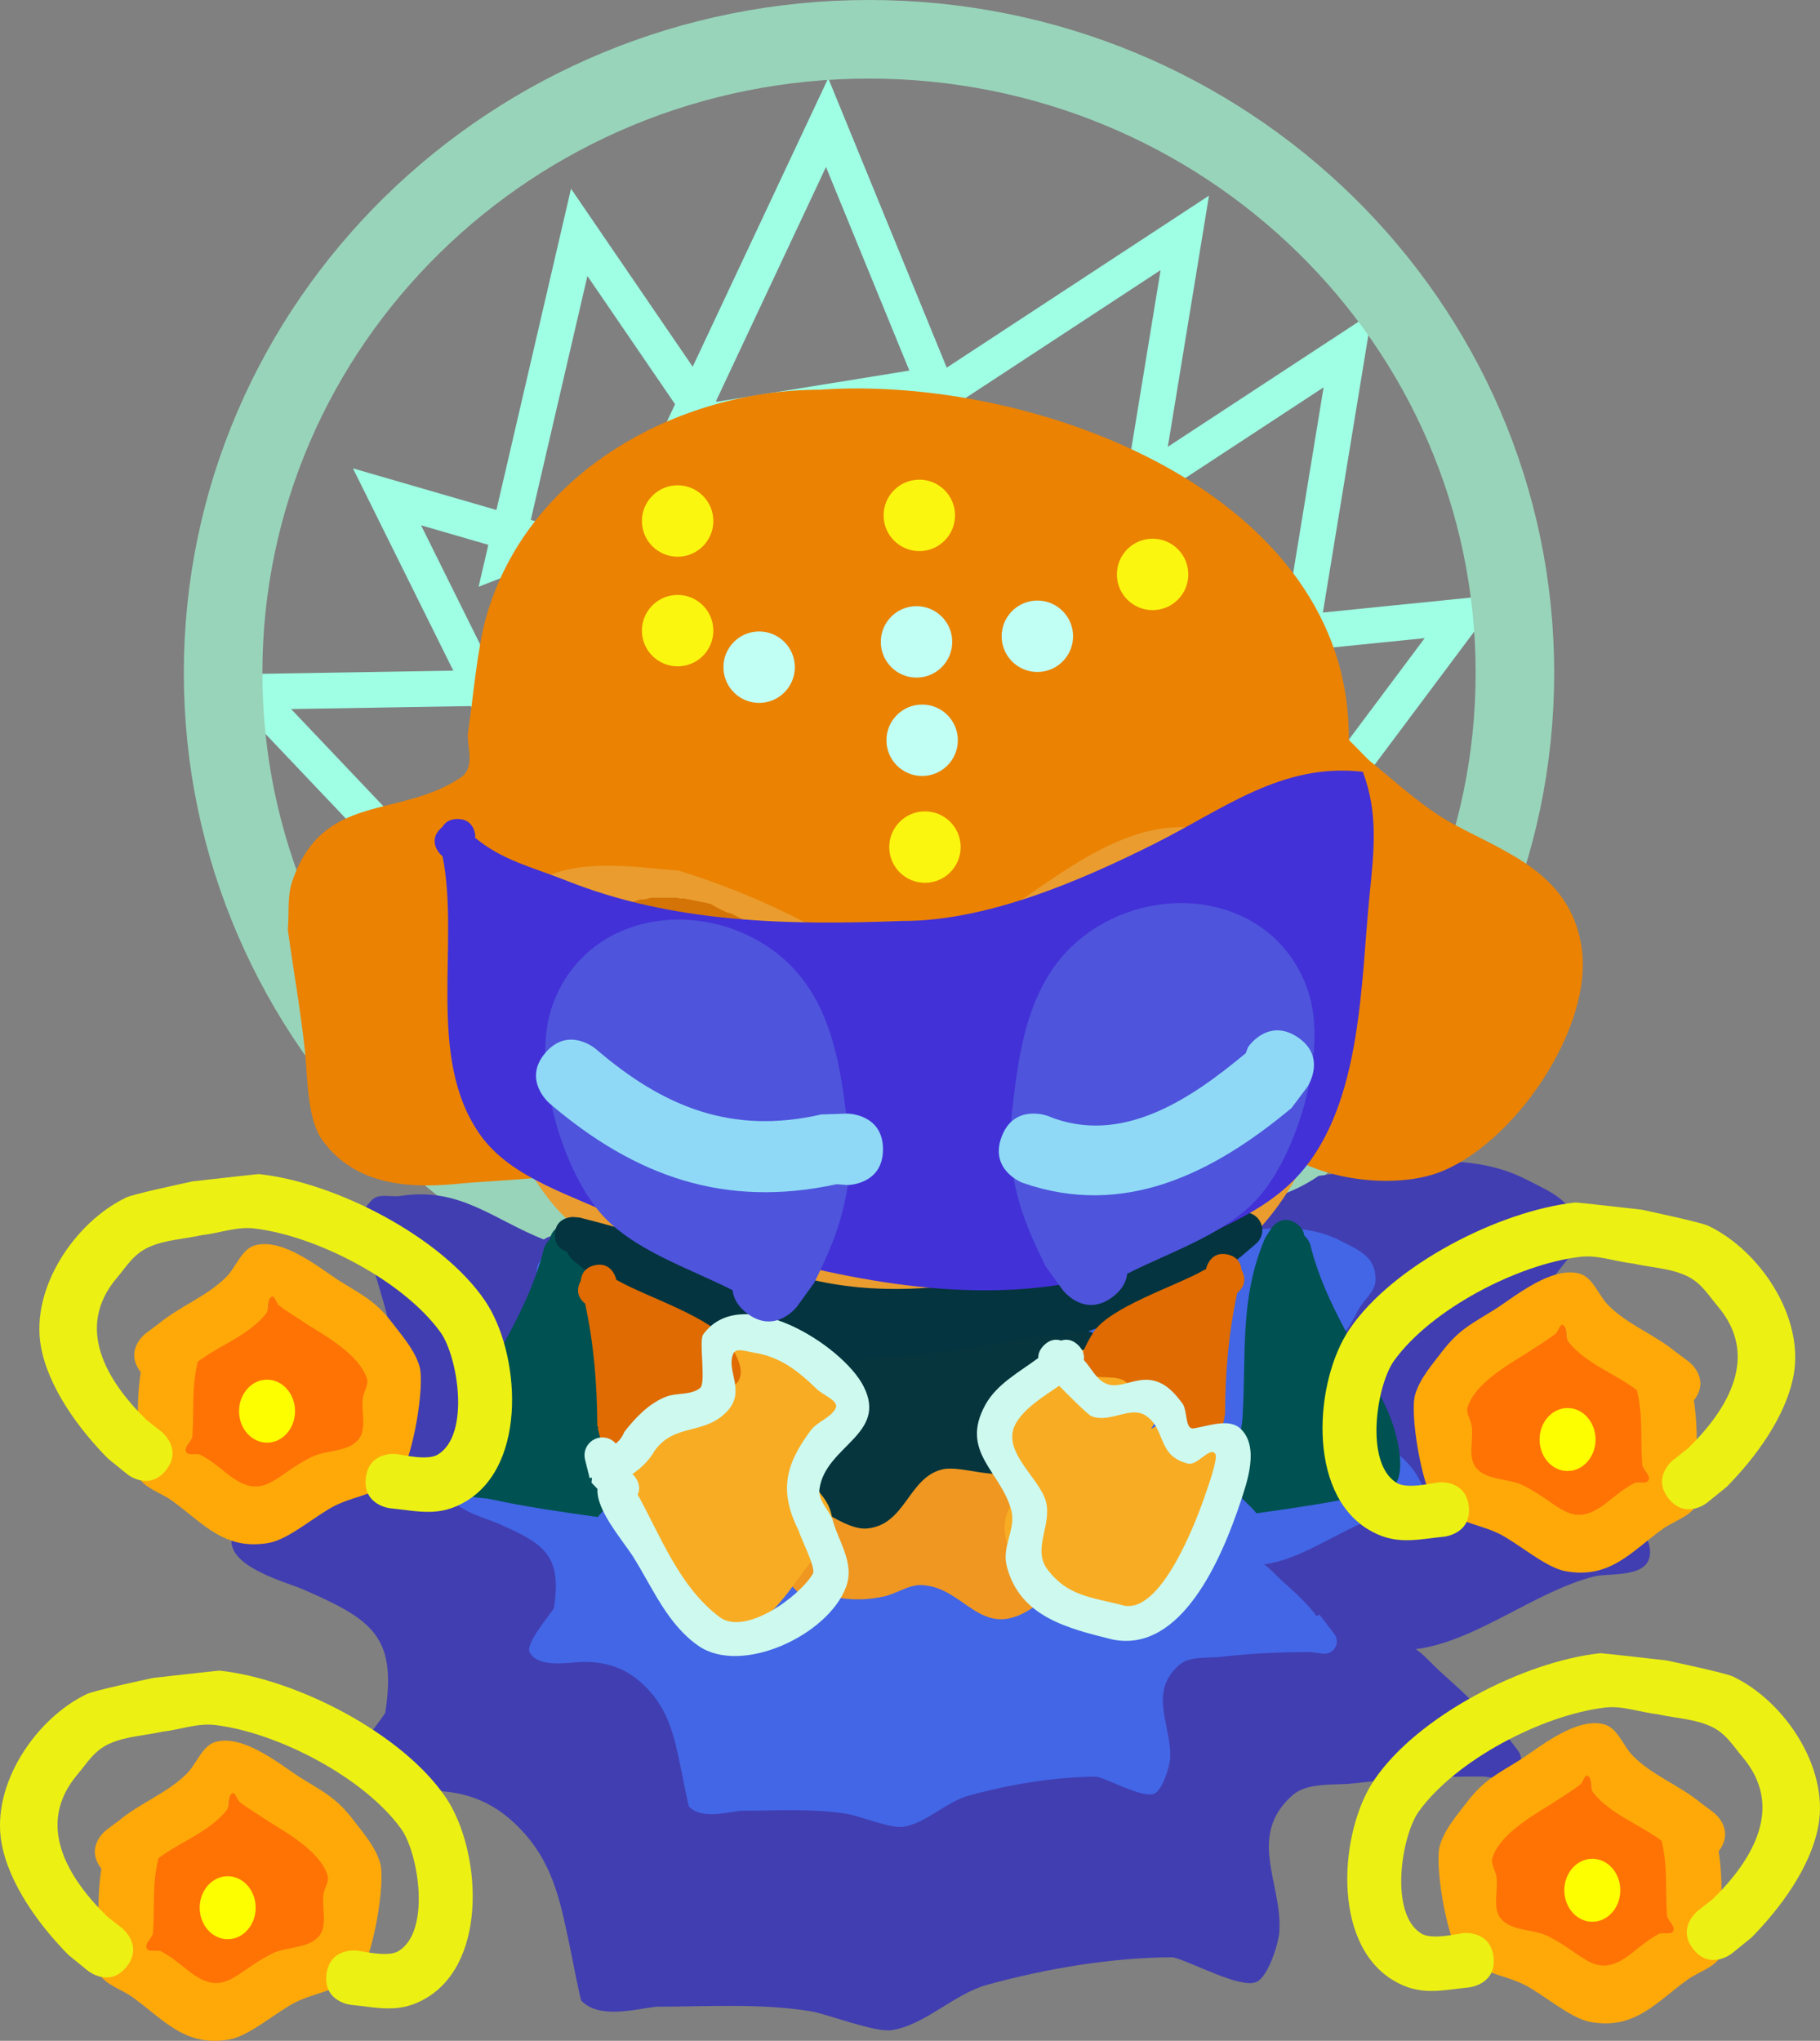
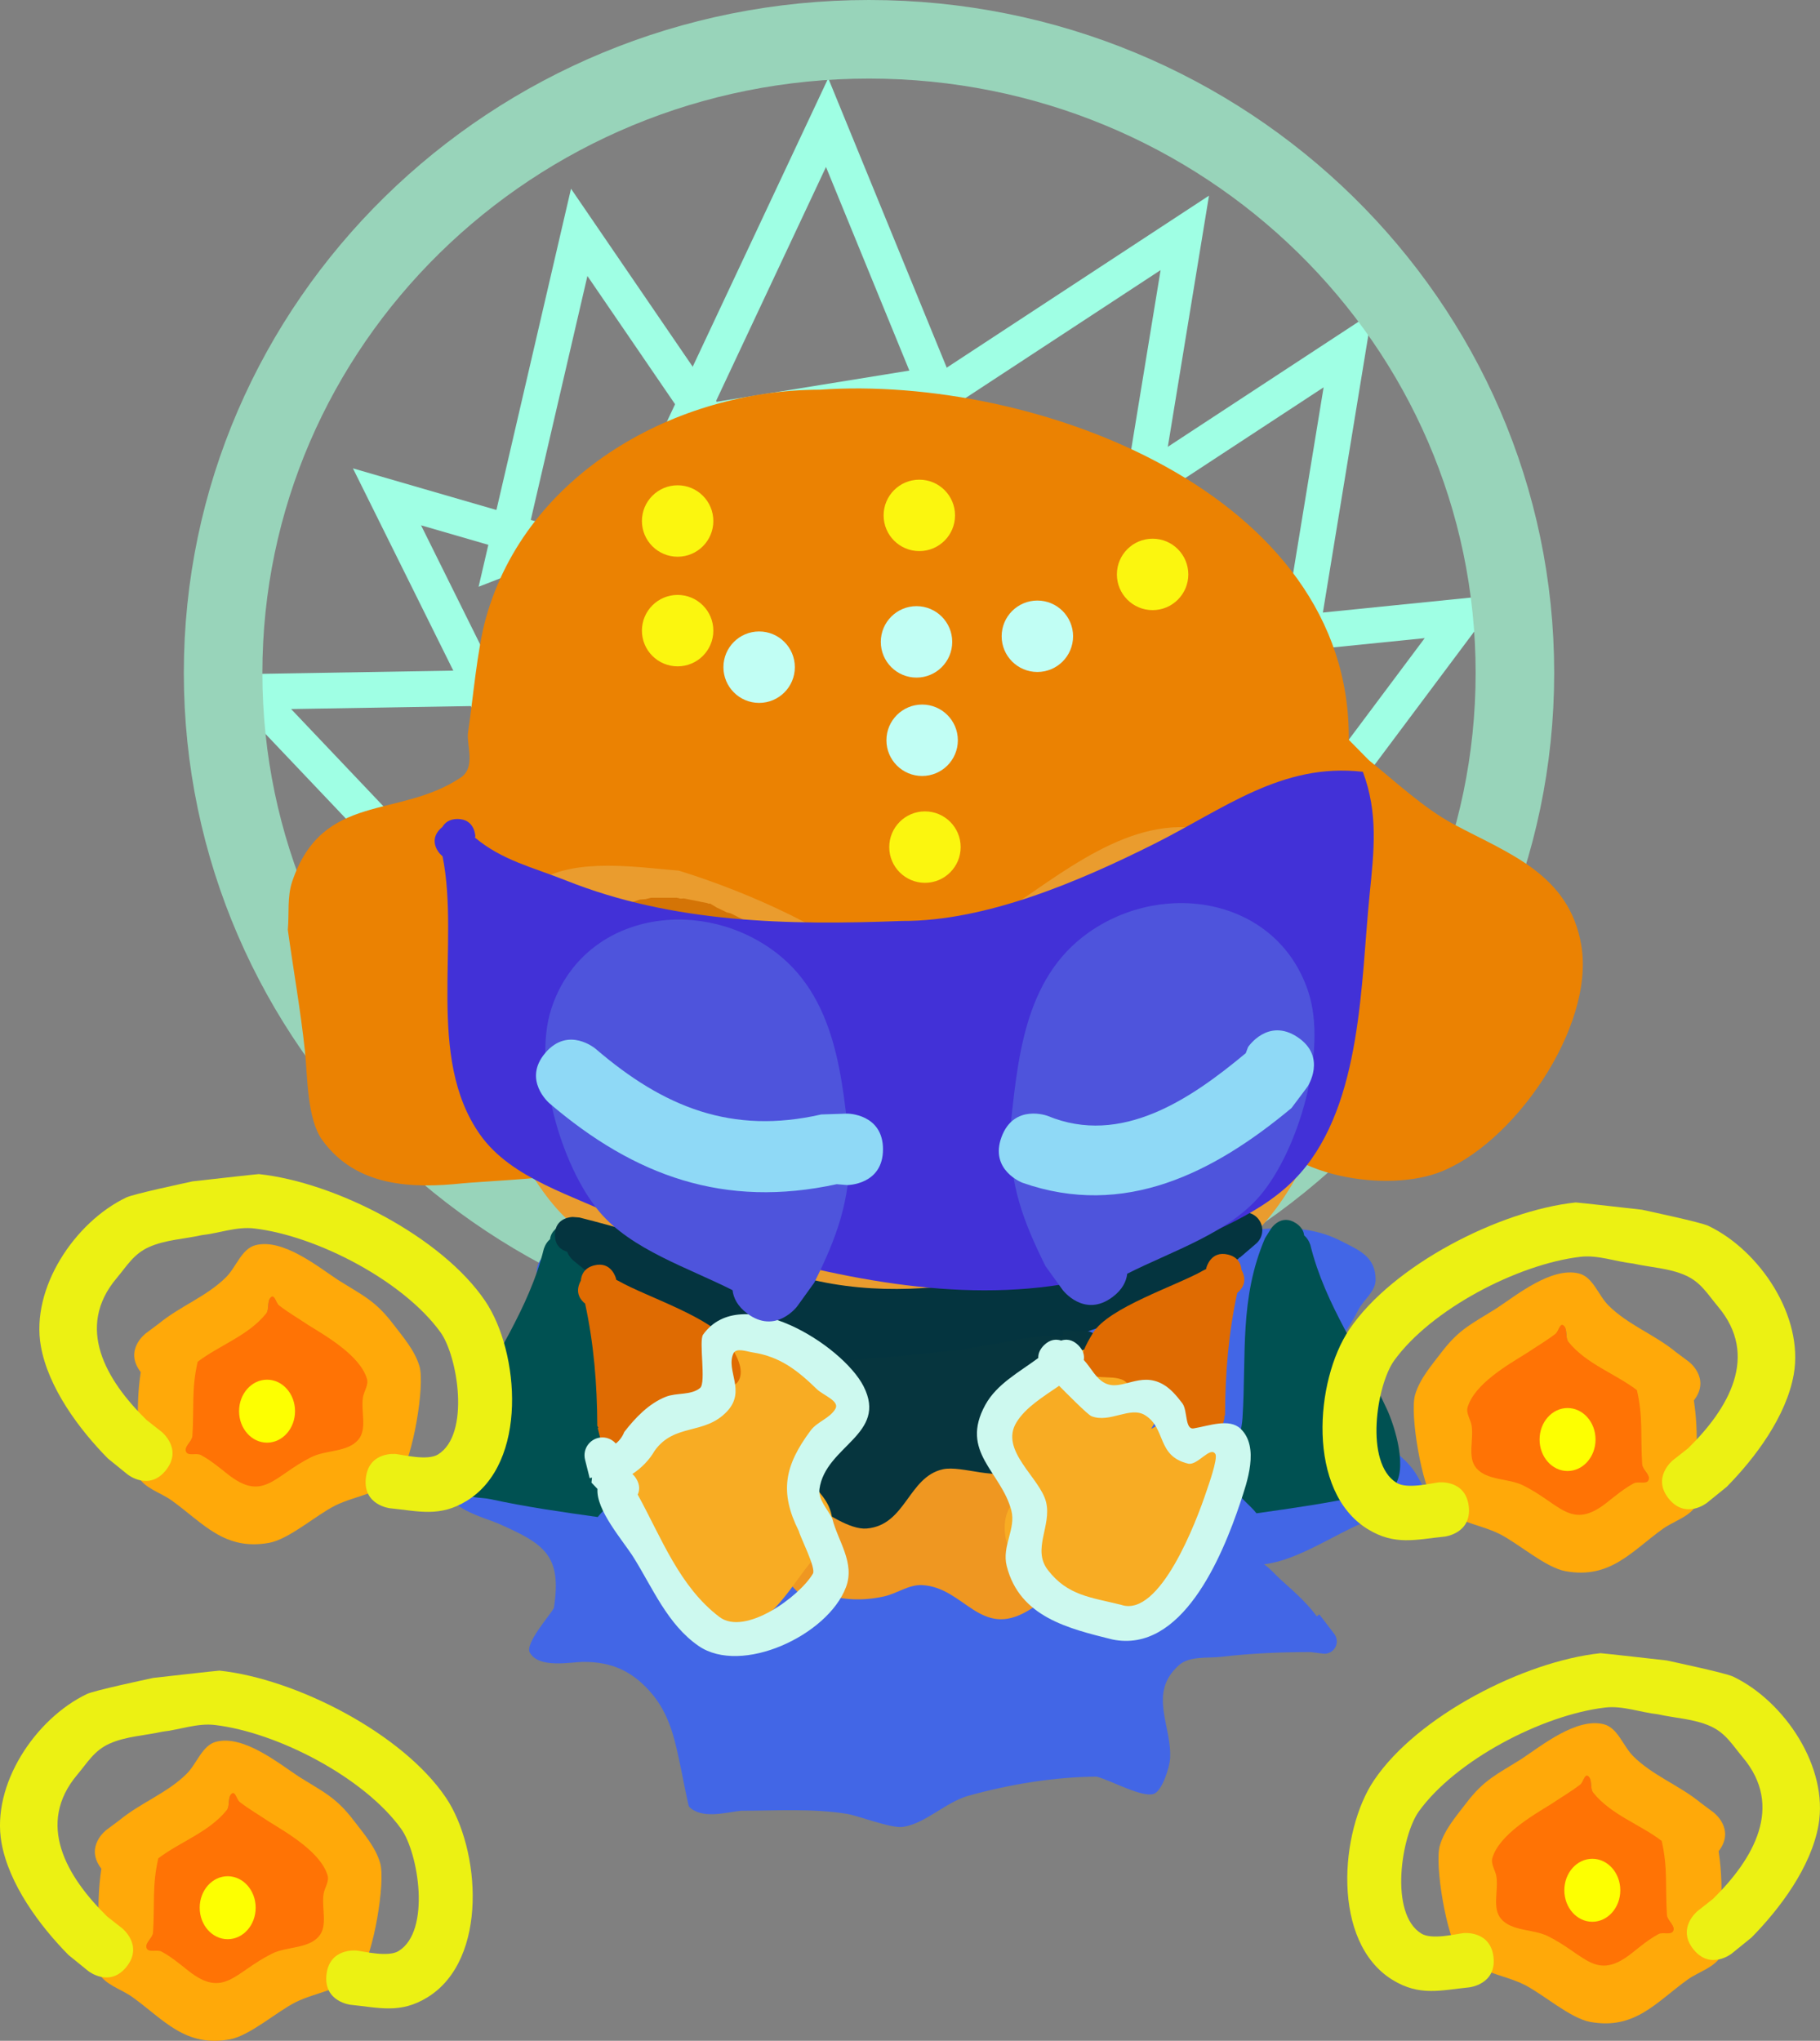
<svg xmlns="http://www.w3.org/2000/svg" version="1.1" width="127.416" height="142.845" viewBox="0,0,127.416,142.845">
  <rect x="0" y="0" width="127.416" height="142.845" fill="#808080" stroke="none" />
  <g transform="translate(-176.292,-107.202)">
    <g data-paper-data="{&quot;isPaintingLayer&quot;:true}" fill-rule="nonzero" stroke-linejoin="miter" stroke-miterlimit="10" stroke-dasharray="" stroke-dashoffset="0" style="mix-blend-mode: normal">
      <path d="M213.781,162.928l-10.396,-20.95l19.034,5.52z" fill="none" stroke="#9fffe4" stroke-width="2.5" stroke-linecap="round" />
      <path d="M211.552,146.247l5.29,-22.781l11.186,16.359z" fill="none" stroke="#9fffe4" stroke-width="2.5" stroke-linecap="round" />
      <path d="M224.251,136.95l9.946,-21.167l7.51,18.34z" fill="none" stroke="#9fffe4" stroke-width="2.5" stroke-linecap="round" />
      <path d="M207.453,170.001l-13.646,-14.372l23.384,-0.388z" data-paper-data="{&quot;index&quot;:null}" fill="none" stroke="#9fffe4" stroke-width="2.5" stroke-linecap="round" />
      <path d="M255.471,152.691l23.268,-2.352l-11.87,15.871z" fill="none" stroke="#9fffe4" stroke-width="2.5" stroke-linecap="round" />
      <path d="M251.093,144.532l19.557,-12.824l-3.206,19.557z" fill="none" stroke="#9fffe4" stroke-width="2.5" stroke-linecap="round" />
      <path d="M239.681,136.326l19.557,-12.824l-3.206,19.557z" fill="none" stroke="#9fffe4" stroke-width="2.5" stroke-linecap="round" />
      <path d="M282.349,154.304c0,24.495 -20.245,44.352 -45.219,44.352c-24.974,0 -45.219,-19.857 -45.219,-44.352c0,-24.495 20.245,-44.352 45.219,-44.352c24.974,0 45.219,19.857 45.219,44.352z" fill="none" stroke="#98d4ba" stroke-width="5.5" stroke-linecap="butt" />
-       <path d="M214.357,193.963c0.235,-0.165 0.465,-0.223 0.465,-0.223l1.389,-0.345c3.515,-0.445 6.969,-0.81 10.512,-0.876c9.552,-0.502 18.794,-1.346 28.412,-0.953c4.6,0.188 9.462,0.696 13.47,-2.056c4.751,-0.636 10.067,-2.064 14.599,0.279c1.767,0.914 3.552,1.547 3.532,3.973c-0.01,1.181 -1.245,2.011 -1.771,3.067c-1.892,3.793 -4.638,5.977 -7.273,9.16c-0.159,0.192 0.359,-0.427 0.608,-0.434c0.954,-0.028 2.741,0.81 3.52,1.124c2.577,1.838 7.499,4.085 9.122,6.935c0.473,0.832 1.115,1.872 0.772,2.765c-0.477,1.239 -2.866,0.93 -3.808,1.165c-4.131,1.031 -8.303,4.567 -12.501,5.09c0.646,0.432 1.145,1.063 1.727,1.582c1.606,1.433 2.679,2.417 3.633,3.699l0.257,-0.197l1.511,1.976c0.166,0.212 0.264,0.479 0.264,0.769c0,0.69 -0.56,1.25 -1.25,1.25c-0.059,0 -0.118,-0.004 -0.175,-0.012l-1.238,-0.155c-3.109,0.002 -6.013,0.124 -9.134,0.488c-1.282,0.149 -3.167,-0.115 -4.24,0.841c-3.192,2.845 -0.691,6.16 -0.901,9.509c-0.054,0.864 -0.786,3.186 -1.605,3.543c-1.144,0.499 -4.57,-1.437 -5.862,-1.727c-4.306,0.021 -8.846,0.785 -13.002,1.932c-2.307,0.637 -4.375,2.828 -6.667,3.169c-1.201,0.179 -4.53,-1.138 -5.701,-1.326c-3.515,-0.566 -7.213,-0.314 -10.758,-0.317c-1.525,0.171 -3.991,0.89 -5.274,-0.413c-0.074,-0.076 -0.705,-3.315 -0.786,-3.7c-0.62,-2.943 -1.094,-5.636 -3.167,-7.98c-1.861,-2.106 -3.937,-3.031 -6.765,-3.021c-1.299,0.004 -4.534,0.715 -5.458,-0.953c-0.495,-0.892 1.944,-3.658 2.447,-4.506c0.836,-5.364 -0.933,-6.528 -5.734,-8.628c-1.206,-0.527 -5.486,-1.614 -4.994,-3.722c0.039,-0.167 3.022,-1.585 3.754,-1.979c3.532,-1.899 5.44,-2.745 7.145,-6.566c1.107,-3.666 0.187,-6.201 -0.85,-9.738c-0.497,-1.695 -1.996,-3.586 -0.227,-5.281c0.479,-0.459 1.317,-0.159 1.972,-0.26c4.156,-0.639 6.427,1.61 10.031,3.05z" fill="#413eb1" stroke="none" stroke-width="0.5" stroke-linecap="butt" />
      <path d="M222.716,196.935c0.162,-0.114 0.32,-0.153 0.32,-0.153l0.957,-0.238c2.422,-0.307 4.803,-0.558 7.245,-0.603c6.583,-0.346 12.952,-0.928 19.58,-0.657c3.17,0.13 6.521,0.48 9.283,-1.417c3.275,-0.438 6.938,-1.423 10.061,0.193c1.218,0.63 2.448,1.066 2.434,2.738c-0.007,0.814 -0.858,1.386 -1.221,2.114c-1.304,2.614 -3.196,4.119 -5.013,6.313c-0.109,0.132 0.247,-0.294 0.419,-0.299c0.658,-0.019 1.889,0.558 2.426,0.774c1.776,1.267 5.168,2.815 6.286,4.779c0.326,0.573 0.769,1.29 0.532,1.906c-0.328,0.854 -1.975,0.641 -2.625,0.803c-2.847,0.711 -5.722,3.147 -8.615,3.508c0.445,0.297 0.789,0.733 1.19,1.09c1.107,0.988 1.846,1.666 2.504,2.55l0.177,-0.136l1.042,1.362c0.114,0.146 0.182,0.33 0.182,0.53c0,0.476 -0.386,0.861 -0.861,0.861c-0.041,0 -0.081,-0.003 -0.12,-0.008l-0.853,-0.107c-2.142,0.001 -4.144,0.086 -6.295,0.336c-0.884,0.103 -2.182,-0.079 -2.922,0.58c-2.2,1.961 -0.476,4.245 -0.621,6.553c-0.037,0.595 -0.541,2.195 -1.106,2.442c-0.788,0.344 -3.149,-0.99 -4.04,-1.19c-2.967,0.014 -6.097,0.541 -8.96,1.332c-1.59,0.439 -3.015,1.949 -4.595,2.184c-0.828,0.123 -3.122,-0.784 -3.929,-0.914c-2.422,-0.39 -4.971,-0.216 -7.414,-0.218c-1.051,0.118 -2.751,0.613 -3.635,-0.285c-0.051,-0.052 -0.486,-2.285 -0.542,-2.55c-0.428,-2.028 -0.754,-3.884 -2.182,-5.5c-1.283,-1.451 -2.713,-2.089 -4.662,-2.082c-0.895,0.003 -3.124,0.492 -3.762,-0.657c-0.341,-0.615 1.339,-2.521 1.686,-3.106c0.576,-3.696 -0.643,-4.499 -3.952,-5.946c-0.831,-0.364 -3.781,-1.112 -3.442,-2.565c0.027,-0.115 2.082,-1.092 2.587,-1.364c2.434,-1.309 3.749,-1.892 4.924,-4.525c0.763,-2.527 0.129,-4.274 -0.586,-6.711c-0.342,-1.168 -1.376,-2.471 -0.156,-3.639c0.33,-0.316 0.908,-0.11 1.359,-0.179c2.864,-0.44 4.429,1.11 6.913,2.102z" fill="#4266e6" stroke="none" stroke-width="0.5" stroke-linecap="butt" />
      <path d="M234.006,218.794c-0.876,0.847 -1.745,-0.022 -1.745,-0.022l-1.19,-1.254c-1.946,-8.116 10.037,-8.985 15.482,-8.041c3.815,2.155 6.747,7.464 1.717,10.461c-3.375,2.011 -4.452,-1.636 -7.427,-1.787c-0.928,-0.047 -1.764,0.598 -2.672,0.795c-1.52,0.331 -2.843,0.245 -4.164,-0.153z" fill="#ef9721" stroke="none" stroke-width="0.5" stroke-linecap="butt" />
      <path d="M270.717,158.985c0.025,0.022 0.037,0.035 0.037,0.035l1.368,1.39c1.845,1.477 3.841,3.359 5.929,4.478c3.814,2.045 8.109,3.481 8.948,8.49c0.96,5.737 -4.818,14.06 -10.095,15.935c-3.9,1.386 -11.419,0.167 -13.044,-4.321c-0.444,-1.225 0.156,-2.603 0.29,-3.899c0.27,-2.601 0.964,-5.03 1.157,-7.637c-0.091,-0.753 -0.051,-1.533 -0.273,-2.258c-0.846,-2.763 -2.998,-3.553 -5.641,-3.032c-5.401,1.066 -8.694,4.99 -12.489,8.596c-1.536,1.46 -2.718,3.48 -4.662,4.322c-1.463,0.634 -3.176,1.168 -4.72,0.772c-1.661,-0.426 -3.141,-3.342 -4.352,-4.555c-2.923,-2.928 -6.553,-5.588 -9.886,-8.045c-0.705,-0.309 -1.372,-0.725 -2.116,-0.926c-7.822,-2.114 -5.19,9.441 -4.436,13.379c0.229,1.194 0.889,2.406 0.626,3.593c-0.345,1.558 -1.064,3.222 -2.346,4.173c-0.251,0.186 -5.485,0.464 -6.347,0.554c-3.483,0.365 -7.423,0.273 -9.813,-3.03c-1.08,-1.493 -1.025,-4.49 -1.217,-6.276c-0.303,-2.822 -0.805,-5.632 -1.193,-8.444c0.103,-1.128 -0.056,-2.312 0.309,-3.384c2.138,-6.278 7.455,-4.363 11.796,-7.268c1.086,-0.727 0.381,-2.29 0.515,-3.181c0.339,-2.267 0.634,-5.788 1.243,-7.969c2.857,-10.221 13.397,-15.978 23.373,-15.998c15.041,-1.047 37.217,7.237 37.039,24.503z" fill="#eb8202" stroke="none" stroke-width="0.5" stroke-linecap="butt" />
      <path d="M221.232,143.67c0,-1.381 1.119,-2.5 2.5,-2.5c1.381,0 2.5,1.119 2.5,2.5c0,1.381 -1.119,2.5 -2.5,2.5c-1.381,0 -2.5,-1.119 -2.5,-2.5z" fill="#fbf60f" stroke="none" stroke-width="0.5" stroke-linecap="butt" />
      <path d="M221.232,151.343c0,-1.381 1.119,-2.5 2.5,-2.5c1.381,0 2.5,1.119 2.5,2.5c0,1.381 -1.119,2.5 -2.5,2.5c-1.381,0 -2.5,-1.119 -2.5,-2.5z" fill="#fbf60f" stroke="none" stroke-width="0.5" stroke-linecap="butt" />
      <path d="M226.938,153.901c0,-1.381 1.119,-2.5 2.5,-2.5c1.381,0 2.5,1.119 2.5,2.5c0,1.381 -1.119,2.5 -2.5,2.5c-1.381,0 -2.5,-1.119 -2.5,-2.5z" fill="#c1fef4" stroke="none" stroke-width="0.5" stroke-linecap="butt" />
      <path d="M238.35,159.017c0,-1.381 1.119,-2.5 2.5,-2.5c1.381,0 2.5,1.119 2.5,2.5c0,1.381 -1.119,2.5 -2.5,2.5c-1.381,0 -2.5,-1.119 -2.5,-2.5z" fill="#c1fef4" stroke="none" stroke-width="0.5" stroke-linecap="butt" />
      <path d="M238.547,166.494c0,-1.381 1.119,-2.5 2.5,-2.5c1.381,0 2.5,1.119 2.5,2.5c0,1.381 -1.119,2.5 -2.5,2.5c-1.381,0 -2.5,-1.119 -2.5,-2.5z" fill="#fbf60f" stroke="none" stroke-width="0.5" stroke-linecap="butt" />
      <path d="M246.417,151.737c0,-1.381 1.119,-2.5 2.5,-2.5c1.381,0 2.5,1.119 2.5,2.5c0,1.381 -1.119,2.5 -2.5,2.5c-1.381,0 -2.5,-1.119 -2.5,-2.5z" fill="#c1fef4" stroke="none" stroke-width="0.5" stroke-linecap="butt" />
      <path d="M254.484,147.408c0,-1.381 1.119,-2.5 2.5,-2.5c1.381,0 2.5,1.119 2.5,2.5c0,1.381 -1.119,2.5 -2.5,2.5c-1.381,0 -2.5,-1.119 -2.5,-2.5z" fill="#fbf60f" stroke="none" stroke-width="0.5" stroke-linecap="butt" />
      <path d="M238.153,143.276c0,-1.381 1.119,-2.5 2.5,-2.5c1.381,0 2.5,1.119 2.5,2.5c0,1.381 -1.119,2.5 -2.5,2.5c-1.381,0 -2.5,-1.119 -2.5,-2.5z" fill="#fbf60f" stroke="none" stroke-width="0.5" stroke-linecap="butt" />
      <path d="M237.956,152.13c0,-1.381 1.119,-2.5 2.5,-2.5c1.381,0 2.5,1.119 2.5,2.5c0,1.381 -1.119,2.5 -2.5,2.5c-1.381,0 -2.5,-1.119 -2.5,-2.5z" fill="#c1fef4" stroke="none" stroke-width="0.5" stroke-linecap="butt" />
      <path d="M267.978,172.811c3.863,8.196 0.258,19.394 -7.834,23.8c-4.281,2.331 -9.176,2.547 -13.867,3.245c-9.655,-0.654 -22.783,-0.157 -30.347,-7.369c-5.018,-4.784 -9.592,-18.98 -1.933,-23.637c2.676,-1.627 6.897,-0.945 9.821,-0.707c4.667,1.436 11.224,4.265 14.813,7.709c0.496,0.476 0.44,1.357 0.926,1.843c0.153,0.153 0.338,-0.273 0.488,-0.429c0.517,-0.536 0.965,-1.139 1.512,-1.644c1.94,-1.793 4.19,-4.027 6.359,-5.515c4.408,-3.026 9.432,-6.758 14.922,-4.105c2.174,1.05 3.128,2.402 4.675,4.105c0,0 1.17,1.3 0.465,2.704z" fill="#ea9c2e" stroke="none" stroke-width="0.5" stroke-linecap="butt" />
      <path d="M242.793,183.424l0.125,-0.561l0.031,-0.062l0.017,-0.07l0.006,-0.004l0.085,-0.339l0.046,-0.086l0.008,-0.098l0.164,-0.493l0.097,-0.152l0.039,-0.176l0.658,-1.315l0.262,-0.305l0.207,-0.345l0.296,-0.296l0.019,-0.03l0.039,-0.176l0.164,-0.329l0.103,-0.12l0.053,-0.149l0.329,-0.493l0.184,-0.168l0.128,-0.214l0.042,-0.042l0.312,-0.624l0.262,-0.305l0.207,-0.345l0.127,-0.127l0.159,-0.186l0.207,-0.345l0.986,-0.986l0.214,-0.128l0.114,-0.125l0.002,-0.034l0.376,-0.323l0.323,-0.376l0.125,-0.007l0.155,-0.133l0.295,-0.147l0.535,-0.535l0.214,-0.128l0.168,-0.184l0.493,-0.329l0.149,-0.053l0.12,-0.103l0.127,-0.064l0.477,-0.358l0.209,-0.088l0.173,-0.148l0.986,-0.493l0.269,-0.06l0.181,-0.096l0,-0.001l0.013,-0.006l0.049,-0.026l0.013,-0.003l0.434,-0.206l0.483,-0.29l0.082,0.022l0.091,-0.043l1.644,-0.329l0.249,0.012l0.242,-0.06h1.808l0.39,0.097l0.401,0.031l0.493,0.164l0.152,0.097l0.176,0.039l0.828,0.414l0.325,0.108l0.152,0.097l0.176,0.039l0.658,0.329l0.155,0.133l0.125,0.007l0.323,0.376l0.376,0.323l0.002,0.034l0.114,0.125l0.214,0.128l0.986,0.986l0.207,0.345l0.159,0.186l0.456,0.456l0.207,0.345l0.262,0.305l0.42,0.841l0.024,0.014l0.017,0.07l0.031,0.062l0.125,0.561l0.139,0.557v0.07l0.016,0.07l-0.016,0.023v0.089l0.036,0.108l0.031,0.401l0.097,0.39v2.303l0.016,0.023l-0.016,0.07v0.07l-0.139,0.557l-0.125,0.561l-0.031,0.062l-0.017,0.07l-0.024,0.014l-0.012,0.024l-0.108,0.325l-0.461,0.725l-0.033,0.165l-0.121,0.077l-0.077,0.121l-0.165,0.033l-0.725,0.461l-0.325,0.108l-0.024,0.012l-0.014,0.024l-0.07,0.017l-0.062,0.031l-0.561,0.125l-0.557,0.139h-0.07l-0.054,0.012l-0.073,0.024l-0.401,0.031l-0.082,0.021l-0.339,0.113l-0.401,0.031l-0.39,0.097h-0.246l-0.579,0.116l-0.249,-0.012l-0.242,0.06h-0.581l-0.108,0.036l-0.401,0.031l-0.39,0.097h-0.416l-0.926,0.309l-0.17,0.085l-0.365,0.081l-0.342,0.149l-0.72,0.12l-0.571,0.228l-0.229,0.031l-0.209,0.099l-0.494,0.099l-0.029,0.015l-0.561,0.125l-0.557,0.139h-0.07l-0.07,0.016l-0.023,-0.016h-0.253l-0.108,0.036l-0.158,0.012l-0.143,0.068l-0.822,0.164l-0.249,-0.012l-0.242,0.06h-0.088l-0.433,0.144l-0.024,0.012l-0.014,0.024l-0.07,0.017l-0.062,0.031l-0.561,0.125l-0.557,0.139h-0.07l-0.07,0.016l-0.021,-0.014l-0.104,0.023l-0.557,0.139h-0.07l-0.07,0.016l-0.023,-0.016h-0.022l-0.359,0.09h-0.061l-0.055,0.026l-0.822,0.164l-0.234,-0.011l-0.232,0.077c-0.264,0.095 -0.549,0.147 -0.846,0.147c-0.143,0 -0.284,-0.012 -0.42,-0.035l-0.074,0.006l-0.028,-0.025c-0.567,-0.121 -1.063,-0.433 -1.417,-0.867l-0.001,0l-0.006,-0.009c-0.096,-0.118 -0.181,-0.246 -0.254,-0.381l-0.599,-0.899l-0.046,-0.026l-0.017,-0.068l-0.475,-0.713l0.28,-1.258l0.031,-0.062z" fill="#d47406" stroke="none" stroke-width="0.5" stroke-linecap="butt" />
      <path d="M238.055,183.855l0.031,0.062l0.28,1.258l-0.475,0.713l-0.017,0.068l-0.046,0.026l-0.599,0.899c-0.073,0.135 -0.158,0.262 -0.254,0.381l-0.006,0.009l-0.001,-0c-0.353,0.434 -0.849,0.746 -1.417,0.867l-0.028,0.025l-0.074,-0.006c-0.137,0.023 -0.277,0.035 -0.42,0.035c-0.297,0 -0.582,-0.052 -0.846,-0.147l-0.232,-0.077l-0.234,0.011l-0.822,-0.164l-0.055,-0.026h-0.061l-0.359,-0.09h-0.022l-0.023,0.016l-0.07,-0.016h-0.07l-0.557,-0.139l-0.104,-0.023l-0.021,0.014l-0.07,-0.016h-0.07l-0.557,-0.139l-0.561,-0.125l-0.062,-0.031l-0.07,-0.017l-0.014,-0.024l-0.024,-0.012l-0.433,-0.144h-0.088l-0.242,-0.06l-0.249,0.012l-0.822,-0.164l-0.143,-0.068l-0.158,-0.012l-0.108,-0.036h-0.253l-0.023,0.016l-0.07,-0.016h-0.07l-0.557,-0.139l-0.561,-0.125l-0.029,-0.015l-0.494,-0.099l-0.209,-0.099l-0.229,-0.031l-0.571,-0.228l-0.72,-0.12l-0.342,-0.149l-0.365,-0.081l-0.17,-0.085l-0.926,-0.309h-0.416l-0.39,-0.097l-0.401,-0.031l-0.108,-0.036h-0.581l-0.242,-0.06l-0.249,0.012l-0.579,-0.116h-0.246l-0.39,-0.097l-0.401,-0.031l-0.339,-0.113l-0.082,-0.021l-0.401,-0.031l-0.073,-0.024l-0.054,-0.012h-0.07l-0.557,-0.139l-0.561,-0.125l-0.062,-0.031l-0.07,-0.017l-0.014,-0.024l-0.024,-0.012l-0.325,-0.108l-0.725,-0.461l-0.165,-0.033l-0.077,-0.121l-0.121,-0.077l-0.033,-0.165l-0.461,-0.725l-0.108,-0.325l-0.012,-0.024l-0.024,-0.014l-0.017,-0.07l-0.031,-0.062l-0.125,-0.561l-0.139,-0.557v-0.07l-0.016,-0.07l0.016,-0.023v-2.303l0.097,-0.39l0.031,-0.401l0.036,-0.108v-0.089l-0.016,-0.023l0.016,-0.07v-0.07l0.139,-0.557l0.125,-0.561l0.031,-0.062l0.017,-0.07l0.024,-0.014l0.42,-0.841l0.262,-0.305l0.207,-0.345l0.456,-0.456l0.159,-0.186l0.207,-0.345l0.986,-0.986l0.214,-0.128l0.114,-0.125l0.002,-0.034l0.376,-0.323l0.323,-0.376l0.125,-0.007l0.155,-0.133l0.658,-0.329l0.176,-0.039l0.152,-0.097l0.325,-0.108l0.828,-0.414l0.176,-0.039l0.152,-0.097l0.493,-0.164l0.401,-0.031l0.39,-0.097h1.808l0.242,0.06l0.249,-0.012l1.644,0.329l0.091,0.043l0.082,-0.022l0.483,0.29l0.434,0.206l0.013,0.003l0.049,0.026l0.013,0.006l0,0.001l0.181,0.096l0.269,0.06l0.986,0.493l0.173,0.148l0.209,0.088l0.477,0.358l0.127,0.064l0.12,0.103l0.149,0.053l0.493,0.329l0.168,0.184l0.214,0.128l0.535,0.535l0.295,0.147l0.155,0.133l0.125,0.007l0.323,0.376l0.376,0.323l0.002,0.034l0.114,0.125l0.214,0.128l0.986,0.986l0.207,0.345l0.159,0.186l0.127,0.127l0.207,0.345l0.262,0.305l0.312,0.624l0.042,0.042l0.128,0.214l0.184,0.168l0.329,0.493l0.053,0.149l0.103,0.12l0.164,0.329l0.039,0.176l0.019,0.03l0.296,0.296l0.207,0.345l0.262,0.305l0.658,1.315l0.039,0.176l0.097,0.152l0.164,0.493l0.008,0.098l0.046,0.086l0.085,0.339l0.006,0.004l0.017,0.07l0.031,0.062l0.125,0.561z" data-paper-data="{&quot;index&quot;:null}" fill="#d47406" stroke="none" stroke-width="0.5" stroke-linecap="butt" />
      <path d="M216.177,183.791l0.032,0.007c4.501,0.571 9.21,1.535 13.733,1.801c1.801,0.106 5.392,-0.544 6.909,0.568c1.703,1.249 0.843,3.606 0.454,5.161c-1.75,4.178 -6.078,3.632 -9.694,2.276c-2.825,-1.059 -5.77,-1.687 -8.405,-3.212c-1.763,-1.02 -3.114,-2.749 -4.417,-4.355c-0.277,-0.107 -0.754,-0.377 -0.81,-0.979c-0.008,-0.01 -0.017,-0.02 -0.025,-0.03c0,0 -0.813,-0.949 0.136,-1.763c0.949,-0.813 1.763,0.136 1.763,0.136c0.108,0.126 0.216,0.256 0.325,0.389z" fill="#fffaff" stroke="none" stroke-width="0.5" stroke-linecap="butt" />
      <path d="M264.979,183.141c0,0 0.813,-0.949 1.763,-0.136c0.949,0.813 0.136,1.763 0.136,1.763c-0.008,0.01 -0.017,0.02 -0.025,0.03c-0.056,0.602 -0.533,0.872 -0.81,0.979c-1.303,1.606 -2.654,3.335 -4.417,4.355c-2.634,1.524 -5.58,2.152 -8.405,3.212c-3.615,1.356 -7.943,1.901 -9.694,-2.276c-0.389,-1.555 -1.249,-3.912 0.454,-5.161c1.517,-1.113 5.108,-0.462 6.909,-0.568c4.523,-0.266 9.232,-1.23 13.733,-1.801l0.032,-0.007c0.108,-0.133 0.217,-0.263 0.325,-0.389z" data-paper-data="{&quot;index&quot;:null}" fill="#fffaff" stroke="none" stroke-width="0.5" stroke-linecap="butt" />
      <path d="M229.128,194.462c-0.427,-0.32 -0.497,-0.884 -0.497,-0.884c-0.031,-0.249 -0.347,-2.731 -0.336,-2.861c0.054,-0.619 0.184,-1.25 0.462,-1.806c3.479,-6.942 10.76,3.184 5.447,6.127c-1,0.554 -2.263,0.451 -3.346,0.457h-0.493c0,0 -1.101,0 -1.236,-1.033z" fill="#dcd8dc" stroke="none" stroke-width="0.5" stroke-linecap="butt" />
      <path d="M246.294,194.201c-0.427,-0.32 -0.497,-0.884 -0.497,-0.884c-0.031,-0.249 -0.347,-2.731 -0.336,-2.861c0.054,-0.619 0.184,-1.25 0.462,-1.806c3.479,-6.942 10.76,3.184 5.447,6.127c-1,0.554 -2.263,0.451 -3.346,0.457h-0.493c0,0 -1.101,0 -1.236,-1.033z" fill="#dcd8dc" stroke="none" stroke-width="0.5" stroke-linecap="butt" />
      <path d="M214.801,193.936c0.032,-0.283 0.178,-0.59 0.566,-0.849c1.04,-0.693 1.733,0.347 1.733,0.347l0.438,0.694c1.809,4.231 1.297,8.139 1.579,12.587c0.098,1.551 0.989,3.108 0.63,4.62c-0.201,0.846 -1.073,1.367 -1.61,2.051c-2.482,-0.348 -5.045,-0.713 -7.492,-1.248c-0.708,-0.155 -1.623,-0.029 -2.097,-0.578c-1.049,-1.211 -0.103,-4.245 0.461,-5.463c1.784,-3.855 4.309,-7.258 5.347,-11.45c0,0 0.107,-0.426 0.446,-0.71z" fill="#005152" stroke="none" stroke-width="0.5" stroke-linecap="butt" />
      <path d="M268.039,194.385c1.038,4.192 3.563,7.595 5.347,11.45c0.564,1.219 1.509,4.252 0.461,5.463c-0.475,0.548 -1.389,0.423 -2.097,0.578c-2.447,0.535 -5.01,0.9 -7.492,1.248c-0.537,-0.684 -1.409,-1.205 -1.61,-2.051c-0.359,-1.512 0.531,-3.069 0.63,-4.62c0.281,-4.448 -0.23,-8.356 1.579,-12.587l0.438,-0.694c0,0 0.693,-1.04 1.733,-0.347c0.388,0.259 0.535,0.565 0.566,0.849c0.34,0.284 0.446,0.71 0.446,0.71z" data-paper-data="{&quot;index&quot;:null}" fill="#005152" stroke="none" stroke-width="0.5" stroke-linecap="butt" />
      <path d="M216.001,194.82c-0.367,-0.108 -0.861,-0.4 -0.861,-1.186c0,-1.25 1.25,-1.25 1.25,-1.25l0.468,0.037c5.26,1.325 10.622,3.221 15.919,4.268c9.722,2.428 19.057,-1.795 28.483,-3.578l-0.051,-0.102l1.622,-0.811c0.174,-0.091 0.372,-0.143 0.582,-0.143c0.69,0 1.25,0.56 1.25,1.25c0,0.383 -0.172,0.725 -0.443,0.954l-1.145,0.981l-0.026,-0.03l-0.048,0.088c-6.265,3.934 -12.345,6.225 -19.672,7.14c-3.173,0.315 -6.19,1.171 -9.409,0.993c-6.896,-0.382 -12.41,-3.777 -17.508,-8.015c0,0 -0.278,-0.232 -0.411,-0.596z" fill="#04343f" stroke="none" stroke-width="0.5" stroke-linecap="butt" />
      <path d="M228.456,212.604c0,-0.69 0.56,-1.25 1.25,-1.25c0.69,0 1.25,0.56 1.25,1.25c0,0.69 -0.56,1.25 -1.25,1.25c-0.69,0 -1.25,-0.56 -1.25,-1.25z" fill="#f8ac23" stroke="none" stroke-width="0.5" stroke-linecap="butt" />
      <path d="M232.933,212.312c-0.134,0.046 -0.291,0.073 -0.475,0.073c-1.25,0 -1.25,-1.25 -1.25,-1.25l0.101,-1.643c0.398,-0.924 1.363,-2.135 1.384,-3.173c0.002,-0.099 -0.008,-0.195 -0.028,-0.288l-1.085,-0.775c-0.325,-0.226 -0.537,-0.602 -0.537,-1.027c0,-0.606 0.431,-1.111 1.003,-1.226l1.456,-0.323l0.004,0.017l0.054,-0.028c3.296,-0.412 6.593,-0.565 9.897,-0.992c2.686,-0.347 4.815,-1.053 7.25,-0.986v-0.342h1.48c0.69,0 1.25,0.56 1.25,1.25c0,0.307 -0.111,0.589 -0.295,0.807l-0.817,0.98l-0.026,-0.022l-0.044,0.099c-1.193,1.028 -4.5,3.005 -4.926,4.631c-0.16,0.612 0.515,1.481 0.039,1.897c-1.086,0.949 -3.726,-0.245 -5.068,0.054c-2.432,0.541 -2.585,3.913 -5.332,4.146c-1.152,0.098 -2.867,-1.067 -4.035,-1.88z" fill="#06353e" stroke="none" stroke-width="0.5" stroke-linecap="butt" />
      <path d="M218.547,210.631c-0.116,-0.103 -0.224,-0.242 -0.316,-0.428c-0.559,-1.118 0.559,-1.677 0.559,-1.677l0.596,-0.296c2.012,-1.125 2.648,-2.512 4.887,-1.27c0.142,0.079 -0.215,-0.301 -0.169,-0.457c0.224,-0.769 0.617,-1.479 0.946,-2.21c0.445,-0.99 0.519,-2.285 1.376,-2.951c0.621,-0.483 1.591,-0.119 2.36,0.046c2.532,0.545 7.44,3.448 6.327,6.484c-0.444,1.211 -2.936,1.564 -2.039,3.091c0.763,0.922 1.516,1.585 1.499,2.984c-0.021,1.716 -0.898,1.78 -1.736,2.867c-1.597,2.072 -3.263,5.14 -6.508,4.576c-4.084,-0.71 -6.471,-7.225 -7.782,-10.76z" fill="#f8ac23" stroke="none" stroke-width="0.5" stroke-linecap="butt" />
      <path d="M254.873,221.623c-3.245,0.565 -4.911,-2.504 -6.508,-4.576c-0.838,-1.087 -1.715,-1.152 -1.736,-2.867c-0.017,-1.398 0.736,-2.062 1.499,-2.984c0.897,-1.527 -1.595,-1.88 -2.039,-3.091c-1.114,-3.036 3.794,-5.939 6.327,-6.484c0.769,-0.166 1.739,-0.529 2.36,-0.046c0.857,0.666 0.93,1.961 1.376,2.951c0.329,0.731 0.722,1.441 0.946,2.21c0.045,0.156 -0.311,0.536 -0.169,0.457c2.239,-1.243 2.875,0.145 4.887,1.27l0.596,0.296c0,0 1.118,0.559 0.559,1.677c-0.093,0.185 -0.201,0.324 -0.316,0.428c-1.311,3.534 -3.699,10.049 -7.782,10.76z" data-paper-data="{&quot;index&quot;:null}" fill="#f8ac23" stroke="none" stroke-width="0.5" stroke-linecap="butt" />
      <path d="M219.436,196.783l0.204,0.103c1.861,1.064 6.622,2.581 7.711,4.364c0.462,0.756 1.081,1.794 0.661,2.574c-0.518,0.962 -2.535,0.111 -3.109,1.041c-0.556,0.9 -1.103,2.046 -2.111,2.371c-0.357,0.115 -0.775,-0.328 -1.112,-0.165c-0.231,0.112 0.065,0.578 -0.116,0.76c-0.043,0.043 -0.086,0.085 -0.13,0.126l0.025,0.021l-0.816,0.979c-0.229,0.279 -0.577,0.457 -0.966,0.457c-0.595,0 -1.093,-0.416 -1.219,-0.972l-0.322,-1.29l0.047,-0.012l-0.075,-0.139c-0.015,-2.965 -0.242,-5.711 -0.852,-8.551c-0.294,-0.232 -0.735,-0.743 -0.34,-1.532c0.013,-0.026 0.027,-0.052 0.041,-0.077c0.029,-0.378 0.211,-0.888 0.939,-1.07c1.213,-0.303 1.516,0.91 1.516,0.91c0.008,0.034 0.017,0.068 0.025,0.102z" fill="#df6b02" stroke="none" stroke-width="0.5" stroke-linecap="butt" />
      <path d="M260.752,195.927c0,0 0.303,-1.213 1.516,-0.91c0.728,0.182 0.91,0.692 0.939,1.07c0.014,0.025 0.027,0.05 0.041,0.077c0.395,0.789 -0.047,1.3 -0.34,1.532c-0.611,2.84 -0.838,5.586 -0.852,8.551l-0.075,0.139l0.047,0.012l-0.322,1.29c-0.126,0.557 -0.624,0.972 -1.219,0.972c-0.389,0 -0.737,-0.178 -0.966,-0.457l-0.816,-0.979l0.025,-0.021c-0.044,-0.041 -0.088,-0.083 -0.13,-0.126c-0.18,-0.182 0.115,-0.649 -0.116,-0.76c-0.337,-0.164 -0.756,0.279 -1.112,0.165c-1.007,-0.324 -1.555,-1.47 -2.111,-2.371c-0.574,-0.93 -2.591,-0.079 -3.109,-1.041c-0.42,-0.78 0.2,-1.818 0.661,-2.574c1.089,-1.782 5.85,-3.3 7.711,-4.364l0.204,-0.103c0.008,-0.034 0.017,-0.068 0.025,-0.102z" data-paper-data="{&quot;index&quot;:null}" fill="#df6b02" stroke="none" stroke-width="0.5" stroke-linecap="butt" />
      <path d="M251.767,143.376c-0.749,1.001 -1.75,0.252 -1.75,0.252l-0.087,-0.085c-1.532,-0.805 -2.632,-1.266 -3.769,-2.607c0,0 -0.79,-0.969 0.18,-1.759c0.969,-0.79 1.759,0.18 1.759,0.18c0.825,1.075 1.796,1.345 2.992,1.973l0.423,0.297c0,0 1.001,0.749 0.252,1.75z" fill="#eb8202" stroke="none" stroke-width="0.5" stroke-linecap="butt" />
      <path d="M220.563,210.376c0.027,0.025 0.055,0.05 0.082,0.076c0,0 0.633,0.633 0.292,1.363c1.663,3.027 2.92,6.441 5.719,8.564c1.796,1.363 5.62,-1.438 6.549,-3.033c0.226,-0.388 -0.876,-2.522 -0.991,-2.981c-1.358,-2.716 -1.013,-4.565 0.836,-7.043c0.458,-0.613 1.345,-0.848 1.727,-1.511c0.316,-0.547 -0.848,-0.938 -1.301,-1.378c-1.331,-1.291 -2.556,-2.269 -4.46,-2.563c-0.455,-0.07 -1.187,-0.353 -1.379,0.065c-0.55,1.199 0.913,2.612 -0.446,4.058c-1.583,1.685 -3.674,0.802 -5.069,2.755c-0.369,0.641 -0.921,1.21 -1.56,1.628zM219.996,207.434c0.775,-1.004 1.723,-1.991 2.901,-2.462c0.771,-0.308 1.774,-0.091 2.412,-0.623c0.428,-0.357 -0.105,-3.297 0.203,-3.728c2.682,-3.752 9.77,0.736 11.235,3.61c1.724,3.384 -2.659,4.162 -3.085,7.189c-0.105,0.747 0.561,1.402 0.898,2.077c0.394,1.575 1.607,3.09 0.956,4.805c-1.281,3.377 -7.317,6.176 -10.321,4.104c-2.172,-1.498 -3.22,-4.077 -4.55,-6.197c-0.742,-1.182 -2.626,-3.291 -2.525,-4.79c-0.14,-0.147 -0.28,-0.295 -0.42,-0.442l0.038,-0.353l-0.163,0.041l-0.318,-1.271c-0.029,-0.105 -0.044,-0.216 -0.044,-0.33c0,-0.69 0.56,-1.25 1.25,-1.25c0.375,0 0.712,0.165 0.941,0.427c0.266,-0.207 0.479,-0.51 0.591,-0.808z" fill="#cdf9ef" stroke="none" stroke-width="0.5" stroke-linecap="butt" />
      <path d="M250.439,204.2c-1.111,0.765 -2.343,1.507 -2.986,2.56c-1.207,1.975 1.661,3.878 2.075,5.585c0.401,1.653 -0.996,3.296 0.122,4.747c1.39,1.805 3.015,1.91 5.129,2.438c2.714,0.931 5.282,-5.864 5.969,-7.931c0.087,-0.261 0.829,-2.303 0.63,-2.625c-0.356,-0.574 -1.255,0.835 -1.912,0.674c-2.215,-0.541 -1.511,-2.461 -3.011,-3.39c-1.047,-0.649 -2.477,0.581 -3.756,0.067c-0.261,-0.105 -1.774,-1.635 -2.261,-2.126zM252.169,202.396c0.505,0.535 0.831,1.293 1.487,1.62c1.163,0.581 2.419,-0.824 4.031,0.067c0.557,0.308 0.983,0.825 1.371,1.33c0.395,0.514 0.169,1.875 0.808,1.768c1.078,-0.18 2.487,-0.728 3.279,0.026c1.337,1.273 0.452,3.753 -0.019,5.162c-1.301,3.893 -4.117,10.574 -8.954,9.588c-3.044,-0.761 -6.499,-1.556 -7.402,-5.143c-0.354,-1.409 0.665,-2.602 0.324,-3.893c-0.721,-2.73 -3.641,-4.083 -1.818,-7.392c0.803,-1.457 2.376,-2.289 3.705,-3.275c-0.009,-0.27 0.085,-0.578 0.392,-0.886c0.439,-0.439 0.878,-0.442 1.208,-0.334c0.331,-0.108 0.769,-0.105 1.208,0.334c0.363,0.363 0.428,0.727 0.378,1.028z" fill="#cdf9ef" stroke="none" stroke-width="0.5" stroke-linecap="butt" />
      <path d="M207.278,167.145c-0.055,-0.052 -0.11,-0.106 -0.165,-0.16c0,0 -0.884,-0.884 0,-1.768c0.051,-0.051 0.102,-0.096 0.152,-0.135c0.167,-0.288 0.478,-0.555 1.056,-0.555c1.25,0 1.25,1.25 1.25,1.25l-0.037,0.021c0.002,0.01 0.005,0.02 0.007,0.029c1.911,1.603 4.039,2.073 6.396,3.012c7.492,2.984 15.556,3.132 23.505,2.825c5.901,0.03 12.462,-2.798 17.636,-5.385c4.889,-2.445 8.956,-5.709 14.626,-5.056c1.085,2.903 0.784,5.498 0.475,8.569c-0.62,6.149 -0.524,14.592 -4.842,19.514c-2.562,2.92 -6.453,4.142 -9.827,5.83c-8.015,3.433 -16.507,2.676 -24.808,0.734c-4.463,-1.044 -8.724,-1.264 -12.937,-3.346c-3.219,-1.632 -7.641,-2.757 -9.863,-5.902c-3.822,-5.409 -1.4,-13.362 -2.625,-19.477z" fill="#4231d7" stroke="none" stroke-width="0.5" stroke-linecap="butt" />
      <path d="M255.208,196.355c-0.062,0.534 -0.335,1.112 -1.026,1.63c-2,1.5 -3.5,-0.5 -3.5,-0.5l-1.198,-1.664c-1.607,-3.23 -2.471,-5.646 -2.504,-9.272c0.55,-4.949 0.905,-10.831 5.537,-14.083c5.354,-3.759 13.254,-2.353 15.382,4.199c1.324,4.076 -0.682,11.018 -3.378,14.211c-2.236,2.648 -6.195,3.9 -9.314,5.479z" fill="#4e54dc" stroke="none" stroke-width="0.5" stroke-linecap="butt" />
      <path d="M218.264,192.029c-2.695,-3.193 -4.701,-10.135 -3.378,-14.211c2.128,-6.552 10.028,-7.959 15.382,-4.199c4.632,3.252 4.987,9.134 5.537,14.083c-0.033,3.625 -0.898,6.042 -2.504,9.272l-1.198,1.664c0,0 -1.5,2 -3.5,0.5c-0.69,-0.518 -0.964,-1.095 -1.026,-1.63c-3.119,-1.579 -7.078,-2.831 -9.314,-5.479z" data-paper-data="{&quot;index&quot;:null}" fill="#4e54dc" stroke="none" stroke-width="0.5" stroke-linecap="butt" />
      <path d="M267.134,179.798c2.08,1.387 0.693,3.467 0.693,3.467l-1.121,1.496c-5.448,4.54 -11.698,7.728 -18.829,5.229c0,0 -2.341,-0.878 -1.463,-3.219c0.878,-2.341 3.219,-1.463 3.219,-1.463c5.163,2.138 10.02,-1.179 13.873,-4.389l0.162,-0.428c0,0 1.387,-2.08 3.467,-0.693z" fill="#8fd9f6" stroke="none" stroke-width="0.5" stroke-linecap="butt" />
      <path d="M238.109,187.649c0,2.5 -2.5,2.5 -2.5,2.5l-0.74,-0.06c-7.843,1.705 -14.136,-0.548 -20.123,-5.672c0,0 -1.898,-1.627 -0.271,-3.525c1.627,-1.898 3.525,-0.271 3.525,-0.271c4.751,4.08 9.522,6.016 15.785,4.587l1.825,-0.06c0,0 2.5,0 2.5,2.5z" fill="#8fd9f6" stroke="none" stroke-width="0.5" stroke-linecap="butt" />
      <g stroke="none" stroke-linecap="butt">
        <path d="M187.412,237.288c-0.444,1.933 -0.242,3.194 -0.371,5.158c-0.026,0.396 -0.607,0.742 -0.446,1.105c0.143,0.323 0.725,0.059 1.036,0.226c0.668,0.358 1.257,0.85 1.851,1.321c2.514,1.993 3.195,0.136 5.823,-1.18c1.039,-0.52 2.512,-0.319 3.274,-1.197c0.651,-0.75 0.17,-1.98 0.329,-2.96c0.07,-0.432 0.406,-0.864 0.281,-1.283c-0.482,-1.625 -2.798,-2.944 -4.075,-3.732c-0.68,-0.458 -1.39,-0.874 -2.039,-1.374c-0.213,-0.164 -0.304,-0.752 -0.532,-0.608c-0.351,0.222 -0.119,0.864 -0.382,1.187c-1.255,1.542 -3.2,2.163 -4.751,3.337zM183.388,237.998c-0.01,-0.012 -0.019,-0.025 -0.029,-0.038c-1.146,-1.527 0.382,-2.673 0.382,-2.673l0.903,-0.674c1.507,-1.24 3.352,-1.899 4.72,-3.26c0.72,-0.717 1.082,-1.992 2.067,-2.241c1.912,-0.484 4.357,1.503 5.755,2.426c1.722,1.088 2.604,1.43 3.869,3.087c0.709,0.929 1.523,1.855 1.851,2.976c0.392,1.338 -0.492,6.467 -1.348,7.51c-1.113,1.355 -3.111,1.507 -4.562,2.231c-1.326,0.662 -3.223,2.358 -4.632,2.609c-3.116,0.555 -4.591,-1.37 -6.793,-2.958c-0.799,-0.576 -1.94,-0.859 -2.392,-1.733c-0.43,-0.833 0.083,-1.876 0.043,-2.813c-0.07,-1.649 -0.053,-2.989 0.166,-4.448z" fill="#ffa909" stroke-width="0.5" />
        <path d="M192.157,233.913c0.262,-0.322 0.034,-0.964 0.385,-1.187c0.227,-0.144 0.322,0.443 0.535,0.608c0.649,0.5 1.374,0.92 2.054,1.378c1.276,0.788 3.613,2.136 4.096,3.761c0.125,0.42 -0.211,0.859 -0.281,1.291c-0.159,0.98 0.316,2.227 -0.335,2.977c-0.761,0.878 -2.25,0.691 -3.289,1.211c-2.629,1.316 -3.347,3.172 -5.861,1.179c-0.594,-0.471 -1.193,-0.971 -1.861,-1.329c-0.312,-0.167 -0.895,0.094 -1.039,-0.229c-0.161,-0.363 0.418,-0.712 0.444,-1.108c0.129,-1.964 -0.075,-3.257 0.369,-5.19c1.551,-1.174 3.526,-1.819 4.781,-3.362z" data-paper-data="{&quot;noHover&quot;:false,&quot;origItem&quot;:[&quot;Path&quot;,{&quot;applyMatrix&quot;:true,&quot;segments&quot;:[[[187.41178,237.28788],[1.55059,-1.17414],[-0.44432,1.93269]],[[187.04057,242.44624],[0.12922,-1.96408],[-0.02608,0.39641]],[[186.59414,243.55126],[-0.16096,-0.36319],[0.14322,0.32315]],[[187.63026,243.7768],[-0.31159,-0.16688],[0.66818,0.35787]],[[189.4813,245.0976],[-0.59403,-0.47082],[2.51403,1.9926]],[[195.30463,243.91747],[-2.62862,1.3157],[1.03902,-0.52006]],[[198.57845,242.72069],[-0.76141,0.87766],[0.65054,-0.74986]],[[198.90781,239.7608],[-0.15921,0.97987],[0.07024,-0.43228]],[[199.189,238.4774],[0.12466,0.41983],[-0.4825,-1.62492]],[[195.11438,234.74555],[1.27618,0.78757],[-0.67953,-0.45796]],[[193.07579,233.37168],[0.64898,0.50031],[-0.21314,-0.16431]],[[192.54411,232.76409],[0.2273,-0.14409],[-0.3509,0.22245]],[[192.1625,233.95066],[0.26223,-0.32226],[-1.25519,1.5425]]],&quot;closed&quot;:true}]}" fill="#ff7305" stroke-width="0.5" />
        <path d="M194.191,240.732c0,1.217 -0.877,2.204 -1.959,2.204c-1.082,0 -1.959,-0.987 -1.959,-2.204c0,-1.217 0.877,-2.204 1.959,-2.204c1.082,0 1.959,0.987 1.959,2.204z" fill="#fdff01" stroke-width="0" />
        <path d="M185.153,244.863c-1.193,1.491 -2.684,0.298 -2.684,0.298l-1.382,-1.12c-2.007,-2.037 -4.174,-4.944 -4.691,-7.866c-0.717,-4.052 2.366,-8.669 5.975,-10.399c0.523,-0.251 4.089,-1.006 4.65,-1.13c0.099,-0.011 4.564,-0.516 4.635,-0.509c5.355,0.568 12.827,4.398 15.856,8.894c2.399,3.561 3.012,11.316 -1.288,13.97c-1.907,1.177 -3.392,0.723 -5.389,0.525c0,0 -1.898,-0.211 -1.687,-2.109c0.211,-1.898 2.109,-1.687 2.109,-1.687c0.561,0.071 2.215,0.476 2.937,0.036c2.287,-1.396 1.394,-6.876 0.181,-8.557c-2.59,-3.591 -8.647,-6.748 -13.038,-7.267c-1.232,-0.146 -2.458,0.335 -3.69,0.471c-1.226,0.274 -2.528,0.318 -3.675,0.829c-1.082,0.483 -1.543,1.317 -2.272,2.182c-2.894,3.435 -0.77,7.111 2.087,9.916l1.067,0.839c0,0 1.491,1.193 0.298,2.684z" fill="#ecf113" stroke-width="0.5" />
      </g>
      <g stroke="none" stroke-linecap="butt">
        <path d="M190.167,202.532c-0.444,1.933 -0.242,3.194 -0.371,5.158c-0.026,0.396 -0.607,0.742 -0.446,1.105c0.143,0.323 0.725,0.059 1.036,0.226c0.668,0.358 1.257,0.85 1.851,1.321c2.514,1.993 3.195,0.136 5.823,-1.18c1.039,-0.52 2.512,-0.319 3.274,-1.197c0.651,-0.75 0.17,-1.98 0.329,-2.96c0.07,-0.432 0.406,-0.864 0.281,-1.283c-0.482,-1.625 -2.798,-2.944 -4.075,-3.732c-0.68,-0.458 -1.39,-0.874 -2.039,-1.374c-0.213,-0.164 -0.304,-0.752 -0.532,-0.608c-0.351,0.222 -0.119,0.864 -0.382,1.187c-1.255,1.543 -3.2,2.163 -4.751,3.337zM186.144,203.242c-0.01,-0.012 -0.019,-0.025 -0.029,-0.038c-1.146,-1.527 0.382,-2.673 0.382,-2.673l0.903,-0.674c1.507,-1.24 3.352,-1.899 4.72,-3.26c0.72,-0.717 1.082,-1.992 2.067,-2.241c1.912,-0.484 4.357,1.503 5.755,2.426c1.722,1.088 2.604,1.43 3.869,3.087c0.709,0.929 1.523,1.855 1.851,2.976c0.392,1.338 -0.492,6.467 -1.348,7.51c-1.113,1.355 -3.111,1.507 -4.562,2.231c-1.326,0.662 -3.223,2.358 -4.632,2.609c-3.116,0.555 -4.591,-1.37 -6.793,-2.958c-0.799,-0.576 -1.94,-0.859 -2.392,-1.733c-0.43,-0.833 0.083,-1.876 0.043,-2.813c-0.07,-1.649 -0.053,-2.989 0.166,-4.448z" fill="#ffa909" stroke-width="0.5" />
        <path d="M194.913,199.157c0.262,-0.322 0.034,-0.964 0.385,-1.187c0.227,-0.144 0.322,0.443 0.535,0.608c0.649,0.5 1.374,0.92 2.054,1.378c1.276,0.788 3.613,2.136 4.096,3.761c0.125,0.42 -0.211,0.859 -0.281,1.291c-0.159,0.98 0.316,2.227 -0.335,2.977c-0.761,0.878 -2.25,0.691 -3.289,1.211c-2.629,1.316 -3.347,3.172 -5.861,1.179c-0.594,-0.471 -1.193,-0.971 -1.861,-1.329c-0.312,-0.167 -0.895,0.094 -1.039,-0.229c-0.161,-0.363 0.418,-0.712 0.444,-1.108c0.129,-1.964 -0.075,-3.257 0.369,-5.19c1.551,-1.174 3.526,-1.819 4.781,-3.362z" data-paper-data="{&quot;noHover&quot;:false,&quot;origItem&quot;:[&quot;Path&quot;,{&quot;applyMatrix&quot;:true,&quot;segments&quot;:[[[653.76501,423.79297],[3.10118,-2.34828],[-0.88864,3.86537]],[[653.0226,434.10969],[0.25843,-3.92817],[-0.05216,0.79281]],[[652.12973,436.31972],[-0.32193,-0.72639],[0.28643,0.6463]],[[654.20198,436.77081],[-0.62317,-0.33377],[1.33637,0.71575]],[[657.90407,439.41242],[-1.18806,-0.94164],[5.02806,3.98519]],[[669.55071,437.05214],[-5.25724,2.63139],[2.07804,-1.04012]],[[676.09836,434.65858],[-1.52281,1.75532],[1.30107,-1.49972]],[[676.75707,428.7388],[-0.31843,1.95974],[0.14048,-0.86455]],[[677.31946,426.17201],[0.24933,0.83966],[-0.965,-3.24984]],[[669.17022,418.7083],[2.55237,1.57513],[-1.35906,-0.91591]],[[665.09304,415.96057],[1.29796,1.00062],[-0.42628,-0.32863]],[[664.02968,414.74539],[0.45459,-0.28819],[-0.7018,0.44491]],[[663.26646,417.11852],[0.52447,-0.64452],[-2.51038,3.08501]]],&quot;closed&quot;:true}]}" fill="#ff7305" stroke-width="0.5" />
        <path d="M196.947,205.976c0,1.217 -0.877,2.204 -1.959,2.204c-1.082,0 -1.959,-0.987 -1.959,-2.204c0,-1.217 0.877,-2.204 1.959,-2.204c1.082,0 1.959,0.987 1.959,2.204z" fill="#fdff01" stroke-width="0" />
        <path d="M187.909,210.108c-1.193,1.491 -2.684,0.298 -2.684,0.298l-1.382,-1.12c-2.007,-2.037 -4.174,-4.944 -4.691,-7.866c-0.717,-4.052 2.366,-8.669 5.975,-10.399c0.523,-0.251 4.089,-1.006 4.65,-1.13c0.099,-0.011 4.564,-0.516 4.635,-0.509c5.355,0.568 12.827,4.398 15.856,8.894c2.399,3.561 3.012,11.316 -1.288,13.97c-1.907,1.177 -3.392,0.723 -5.389,0.525c0,0 -1.898,-0.211 -1.687,-2.109c0.211,-1.898 2.109,-1.687 2.109,-1.687c0.561,0.071 2.215,0.476 2.937,0.036c2.287,-1.396 1.394,-6.876 0.181,-8.557c-2.59,-3.591 -8.647,-6.748 -13.038,-7.267c-1.232,-0.146 -2.458,0.335 -3.69,0.471c-1.226,0.274 -2.528,0.318 -3.675,0.829c-1.082,0.483 -1.543,1.317 -2.272,2.182c-2.894,3.435 -0.77,7.111 2.087,9.916l1.067,0.839c0,0 1.491,1.193 0.298,2.684z" fill="#ecf113" stroke-width="0.5" />
      </g>
      <g data-paper-data="{&quot;index&quot;:null}" stroke="none" stroke-linecap="butt">
        <path d="M287.837,232.729c-0.262,-0.322 -0.031,-0.964 -0.382,-1.187c-0.227,-0.144 -0.319,0.443 -0.532,0.608c-0.649,0.5 -1.359,0.916 -2.039,1.374c-1.276,0.788 -3.592,2.107 -4.075,3.732c-0.125,0.42 0.211,0.851 0.281,1.283c0.159,0.98 -0.321,2.21 0.329,2.96c0.761,0.878 2.235,0.677 3.274,1.197c2.629,1.316 3.309,3.173 5.823,1.18c0.594,-0.471 1.183,-0.963 1.851,-1.321c0.312,-0.167 0.893,0.098 1.036,-0.226c0.161,-0.363 -0.42,-0.709 -0.446,-1.105c-0.129,-1.964 0.073,-3.226 -0.371,-5.158c-1.551,-1.174 -3.496,-1.795 -4.751,-3.337zM296.778,241.225c-0.04,0.937 0.474,1.98 0.043,2.813c-0.452,0.875 -1.593,1.158 -2.392,1.733c-2.202,1.587 -3.677,3.513 -6.793,2.958c-1.409,-0.251 -3.306,-1.946 -4.632,-2.609c-1.451,-0.725 -3.449,-0.876 -4.562,-2.231c-0.856,-1.043 -1.74,-6.172 -1.348,-7.51c0.328,-1.121 1.142,-2.047 1.851,-2.976c1.265,-1.658 2.147,-1.999 3.869,-3.087c1.398,-0.923 3.843,-2.91 5.755,-2.426c0.985,0.249 1.347,1.525 2.067,2.241c1.368,1.362 3.214,2.02 4.72,3.26l0.903,0.674c0,0 1.527,1.146 0.382,2.673c-0.01,0.013 -0.019,0.025 -0.029,0.038c0.219,1.459 0.236,2.799 0.166,4.448z" fill="#ffa909" stroke-width="0.5" />
        <path d="M292.624,236.053c0.444,1.933 0.24,3.226 0.369,5.19c0.026,0.396 0.605,0.745 0.444,1.108c-0.143,0.323 -0.727,0.062 -1.039,0.229c-0.668,0.358 -1.267,0.858 -1.861,1.329c-2.514,1.993 -3.232,0.136 -5.861,-1.179c-1.039,-0.52 -2.527,-0.333 -3.289,-1.211c-0.651,-0.75 -0.175,-1.997 -0.335,-2.977c-0.07,-0.432 -0.406,-0.871 -0.281,-1.291c0.482,-1.625 2.82,-2.973 4.096,-3.761c0.68,-0.458 1.405,-0.877 2.054,-1.378c0.213,-0.164 0.308,-0.752 0.535,-0.608c0.351,0.222 0.122,0.865 0.385,1.187c1.255,1.543 3.231,2.187 4.781,3.362z" data-paper-data="{&quot;noHover&quot;:false,&quot;origItem&quot;:[&quot;Path&quot;,{&quot;applyMatrix&quot;:true,&quot;segments&quot;:[[[653.76501,423.79297],[3.10118,-2.34828],[-0.88864,3.86537]],[[653.0226,434.10969],[0.25843,-3.92817],[-0.05216,0.79281]],[[652.12973,436.31972],[-0.32193,-0.72639],[0.28643,0.6463]],[[654.20198,436.77081],[-0.62317,-0.33377],[1.33637,0.71575]],[[657.90407,439.41242],[-1.18806,-0.94164],[5.02806,3.98519]],[[669.55071,437.05214],[-5.25724,2.63139],[2.07804,-1.04012]],[[676.09836,434.65858],[-1.52281,1.75532],[1.30107,-1.49972]],[[676.75707,428.7388],[-0.31843,1.95974],[0.14048,-0.86455]],[[677.31946,426.17201],[0.24933,0.83966],[-0.965,-3.24984]],[[669.17022,418.7083],[2.55237,1.57513],[-1.35906,-0.91591]],[[665.09304,415.96057],[1.29796,1.00062],[-0.42628,-0.32863]],[[664.02968,414.74539],[0.45459,-0.28819],[-0.7018,0.44491]],[[663.26646,417.11852],[0.52447,-0.64452],[-2.51038,3.08501]]],&quot;closed&quot;:true}]}" fill="#ff7305" stroke-width="0.5" />
        <path d="M287.768,237.307c1.082,0 1.959,0.987 1.959,2.204c0,1.217 -0.877,2.204 -1.959,2.204c-1.082,0 -1.959,-0.987 -1.959,-2.204c0,-1.217 0.877,-2.204 1.959,-2.204z" fill="#fdff01" stroke-width="0" />
        <path d="M295.145,240.958l1.067,-0.839c2.857,-2.804 4.982,-6.48 2.087,-9.916c-0.729,-0.866 -1.19,-1.7 -2.272,-2.182c-1.147,-0.512 -2.45,-0.555 -3.675,-0.829c-1.233,-0.135 -2.459,-0.616 -3.69,-0.471c-4.391,0.519 -10.448,3.675 -13.038,7.267c-1.212,1.681 -2.105,7.162 0.181,8.557c0.722,0.441 2.375,0.036 2.937,-0.036c0,0 1.898,-0.211 2.109,1.687c0.211,1.898 -1.687,2.109 -1.687,2.109c-1.996,0.198 -3.482,0.651 -5.389,-0.525c-4.299,-2.653 -3.687,-10.409 -1.288,-13.97c3.029,-4.496 10.501,-8.326 15.856,-8.894c0.071,-0.008 4.536,0.498 4.635,0.509c0.561,0.124 4.127,0.879 4.65,1.13c3.61,1.73 6.692,6.348 5.975,10.399c-0.517,2.921 -2.684,5.829 -4.691,7.866l-1.382,1.12c0,0 -1.491,1.193 -2.684,-0.298c-1.193,-1.491 0.298,-2.684 0.298,-2.684z" fill="#ecf113" stroke-width="0.5" />
      </g>
      <g data-paper-data="{&quot;index&quot;:null}" stroke="none" stroke-linecap="butt">
        <path d="M286.105,201.18c-0.262,-0.322 -0.031,-0.964 -0.382,-1.187c-0.227,-0.144 -0.319,0.443 -0.532,0.608c-0.649,0.5 -1.359,0.916 -2.039,1.374c-1.276,0.788 -3.592,2.107 -4.075,3.732c-0.125,0.42 0.211,0.851 0.281,1.283c0.159,0.98 -0.321,2.21 0.329,2.96c0.761,0.878 2.235,0.677 3.274,1.197c2.629,1.316 3.309,3.173 5.823,1.18c0.594,-0.471 1.183,-0.963 1.851,-1.321c0.312,-0.167 0.893,0.098 1.036,-0.226c0.161,-0.363 -0.42,-0.709 -0.446,-1.105c-0.129,-1.964 0.073,-3.226 -0.371,-5.158c-1.551,-1.174 -3.496,-1.795 -4.751,-3.337zM295.045,209.675c-0.04,0.937 0.474,1.98 0.043,2.813c-0.452,0.875 -1.593,1.158 -2.392,1.733c-2.202,1.587 -3.677,3.513 -6.793,2.958c-1.409,-0.251 -3.306,-1.946 -4.632,-2.609c-1.451,-0.725 -3.449,-0.876 -4.562,-2.231c-0.856,-1.043 -1.74,-6.172 -1.348,-7.51c0.328,-1.121 1.142,-2.047 1.851,-2.976c1.265,-1.658 2.147,-1.999 3.869,-3.087c1.398,-0.923 3.843,-2.91 5.755,-2.426c0.985,0.249 1.347,1.525 2.067,2.241c1.368,1.362 3.214,2.02 4.72,3.26l0.903,0.674c0,0 1.527,1.146 0.382,2.673c-0.01,0.013 -0.019,0.025 -0.029,0.038c0.219,1.459 0.236,2.799 0.166,4.448z" fill="#ffa909" stroke-width="0.5" />
        <path d="M290.891,204.503c0.444,1.933 0.24,3.226 0.369,5.19c0.026,0.396 0.605,0.745 0.444,1.108c-0.143,0.323 -0.727,0.062 -1.039,0.229c-0.668,0.358 -1.267,0.858 -1.861,1.329c-2.514,1.993 -3.232,0.136 -5.861,-1.179c-1.039,-0.52 -2.527,-0.333 -3.289,-1.211c-0.651,-0.75 -0.175,-1.997 -0.335,-2.977c-0.07,-0.432 -0.406,-0.871 -0.281,-1.291c0.482,-1.625 2.82,-2.973 4.096,-3.761c0.68,-0.458 1.405,-0.877 2.054,-1.378c0.213,-0.164 0.308,-0.752 0.535,-0.608c0.351,0.222 0.122,0.865 0.385,1.187c1.255,1.543 3.231,2.187 4.781,3.362z" data-paper-data="{&quot;noHover&quot;:false,&quot;origItem&quot;:[&quot;Path&quot;,{&quot;applyMatrix&quot;:true,&quot;segments&quot;:[[[653.76501,423.79297],[3.10118,-2.34828],[-0.88864,3.86537]],[[653.0226,434.10969],[0.25843,-3.92817],[-0.05216,0.79281]],[[652.12973,436.31972],[-0.32193,-0.72639],[0.28643,0.6463]],[[654.20198,436.77081],[-0.62317,-0.33377],[1.33637,0.71575]],[[657.90407,439.41242],[-1.18806,-0.94164],[5.02806,3.98519]],[[669.55071,437.05214],[-5.25724,2.63139],[2.07804,-1.04012]],[[676.09836,434.65858],[-1.52281,1.75532],[1.30107,-1.49972]],[[676.75707,428.7388],[-0.31843,1.95974],[0.14048,-0.86455]],[[677.31946,426.17201],[0.24933,0.83966],[-0.965,-3.24984]],[[669.17022,418.7083],[2.55237,1.57513],[-1.35906,-0.91591]],[[665.09304,415.96057],[1.29796,1.00062],[-0.42628,-0.32863]],[[664.02968,414.74539],[0.45459,-0.28819],[-0.7018,0.44491]],[[663.26646,417.11852],[0.52447,-0.64452],[-2.51038,3.08501]]],&quot;closed&quot;:true}]}" fill="#ff7305" stroke-width="0.5" />
        <path d="M286.035,205.757c1.082,0 1.959,0.987 1.959,2.204c0,1.217 -0.877,2.204 -1.959,2.204c-1.082,0 -1.959,-0.987 -1.959,-2.204c0,-1.217 0.877,-2.204 1.959,-2.204z" fill="#fdff01" stroke-width="0" />
        <path d="M293.412,209.409l1.067,-0.839c2.857,-2.804 4.982,-6.48 2.087,-9.916c-0.729,-0.866 -1.19,-1.7 -2.272,-2.182c-1.147,-0.512 -2.45,-0.555 -3.675,-0.829c-1.233,-0.135 -2.459,-0.616 -3.69,-0.471c-4.391,0.519 -10.448,3.675 -13.038,7.267c-1.212,1.681 -2.105,7.162 0.181,8.557c0.722,0.441 2.375,0.036 2.937,-0.036c0,0 1.898,-0.211 2.109,1.687c0.211,1.898 -1.687,2.109 -1.687,2.109c-1.996,0.198 -3.482,0.651 -5.389,-0.525c-4.299,-2.653 -3.687,-10.409 -1.288,-13.97c3.029,-4.496 10.501,-8.326 15.856,-8.894c0.071,-0.008 4.536,0.498 4.635,0.509c0.561,0.124 4.127,0.879 4.65,1.13c3.61,1.73 6.692,6.348 5.975,10.399c-0.517,2.921 -2.684,5.829 -4.691,7.866l-1.382,1.12c0,0 -1.491,1.193 -2.684,-0.298c-1.193,-1.491 0.298,-2.684 0.298,-2.684z" fill="#ecf113" stroke-width="0.5" />
      </g>
    </g>
  </g>
</svg>